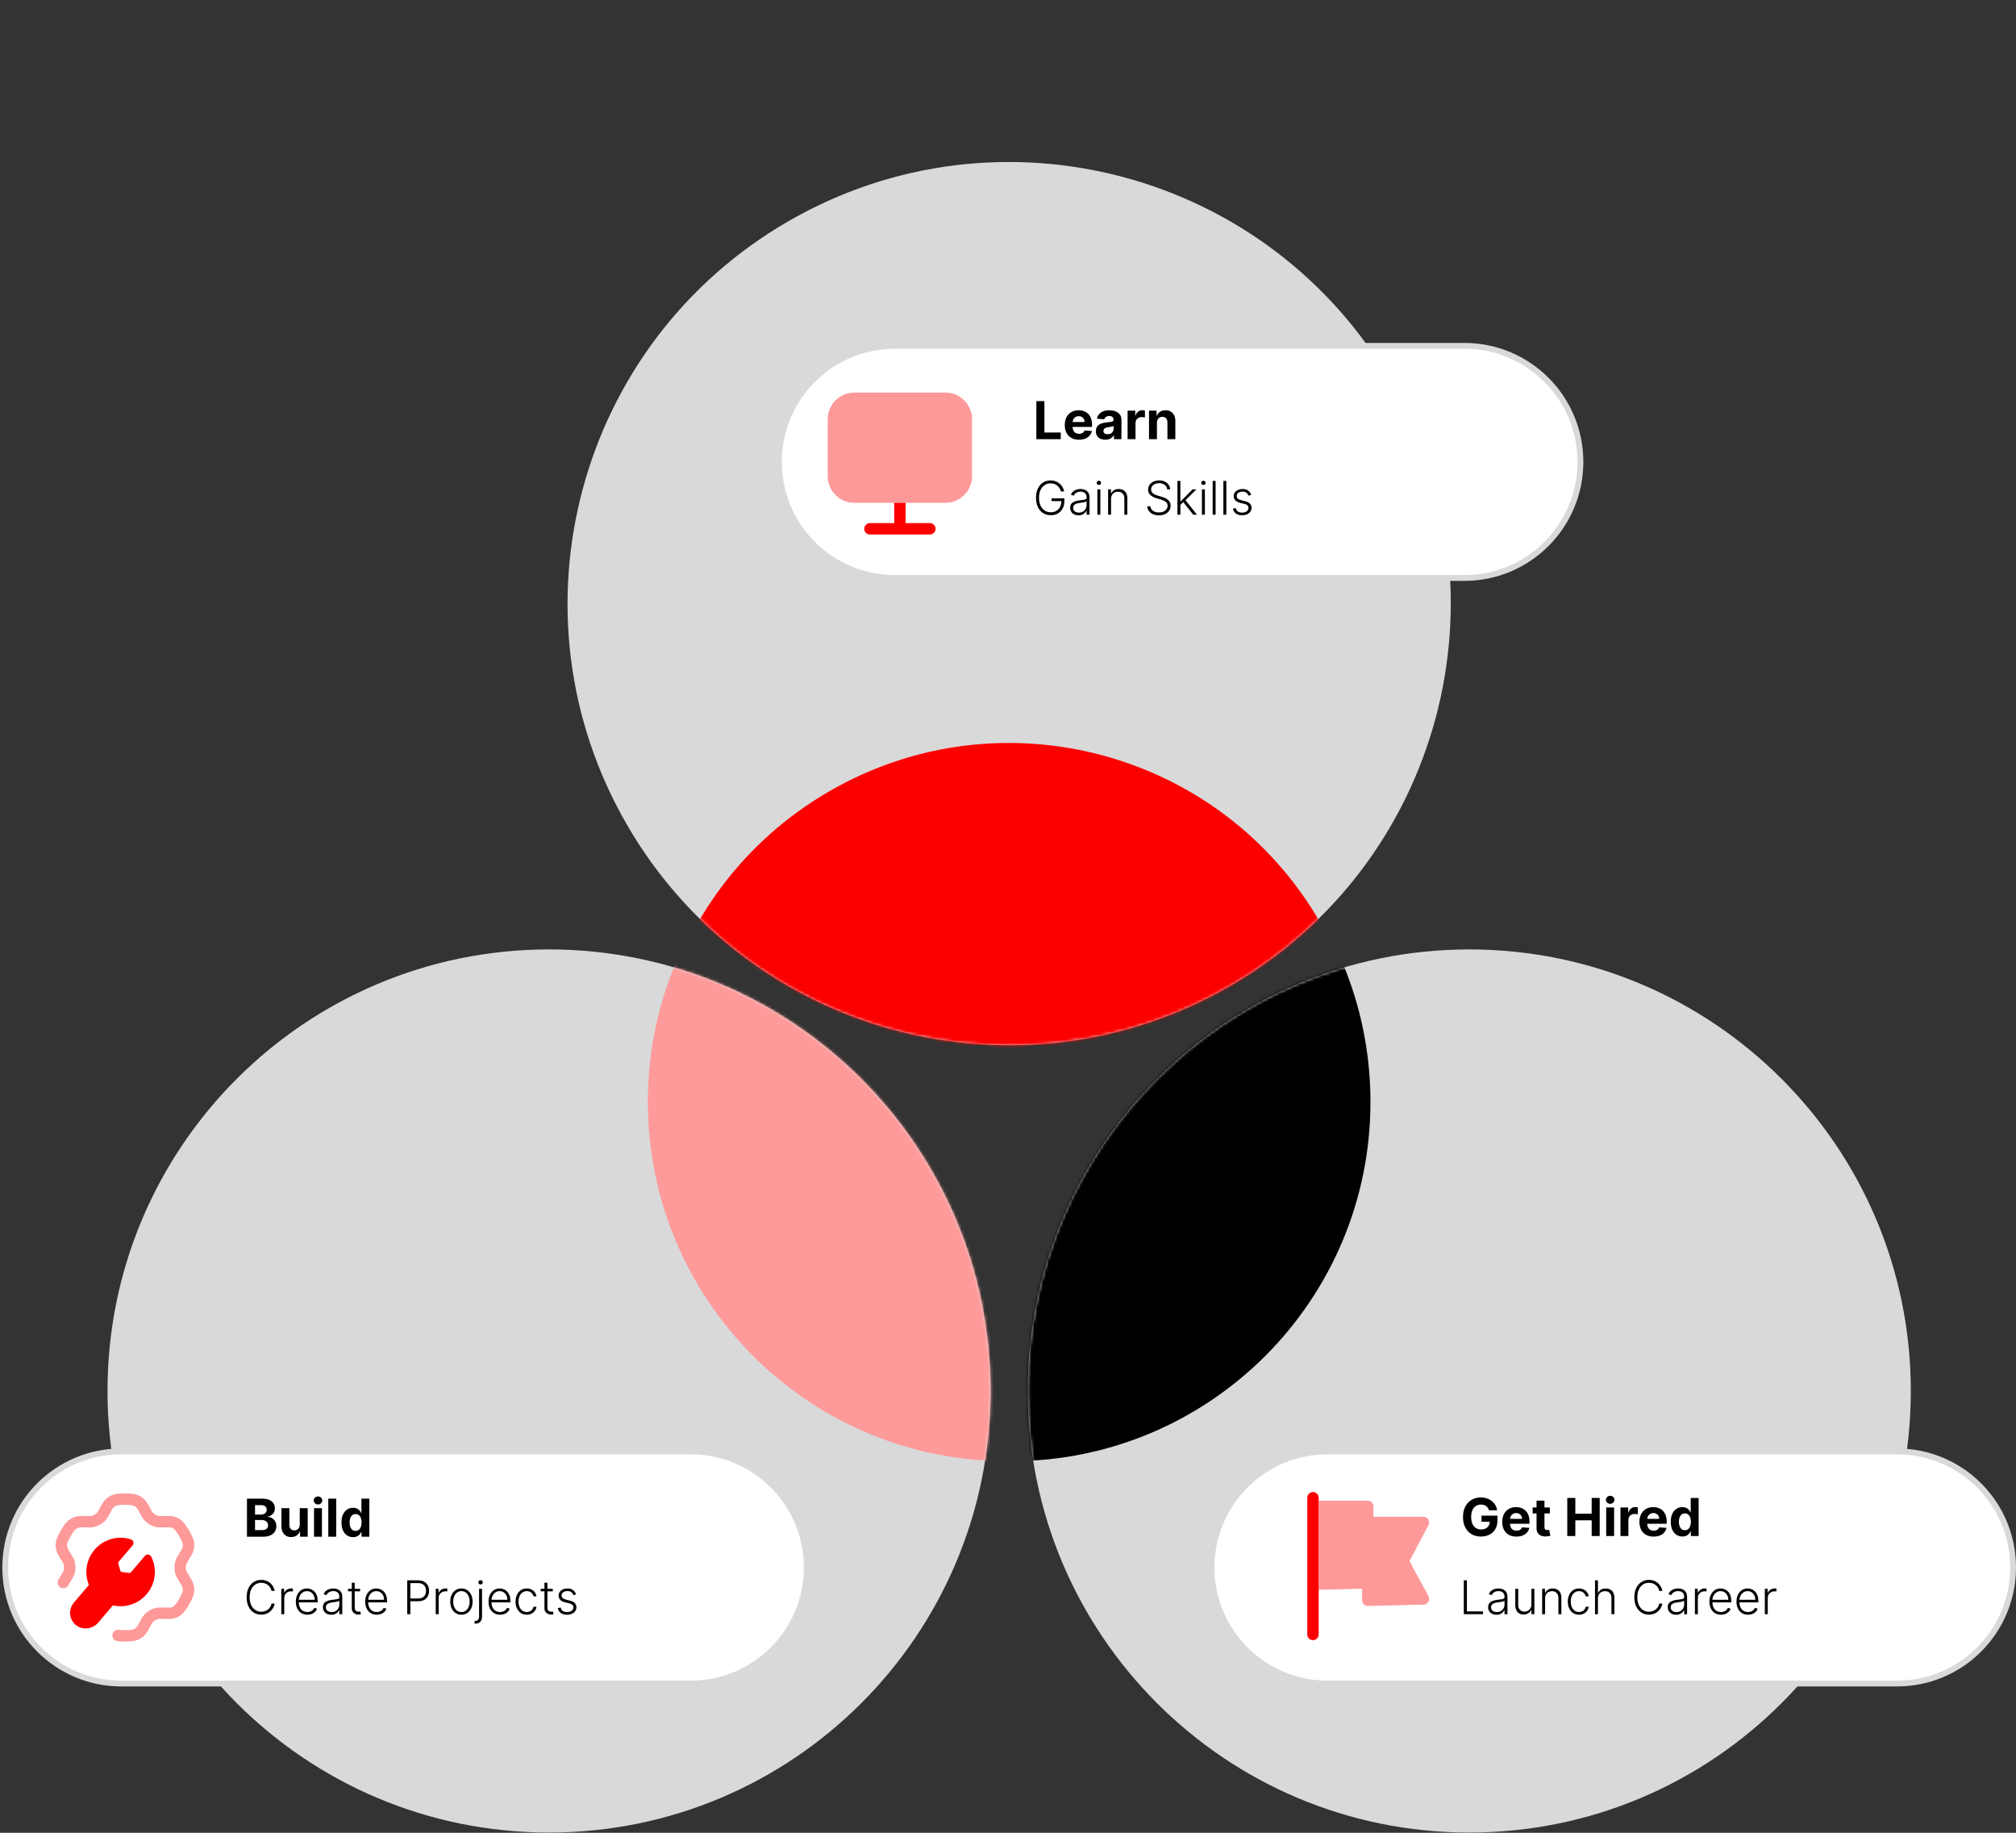
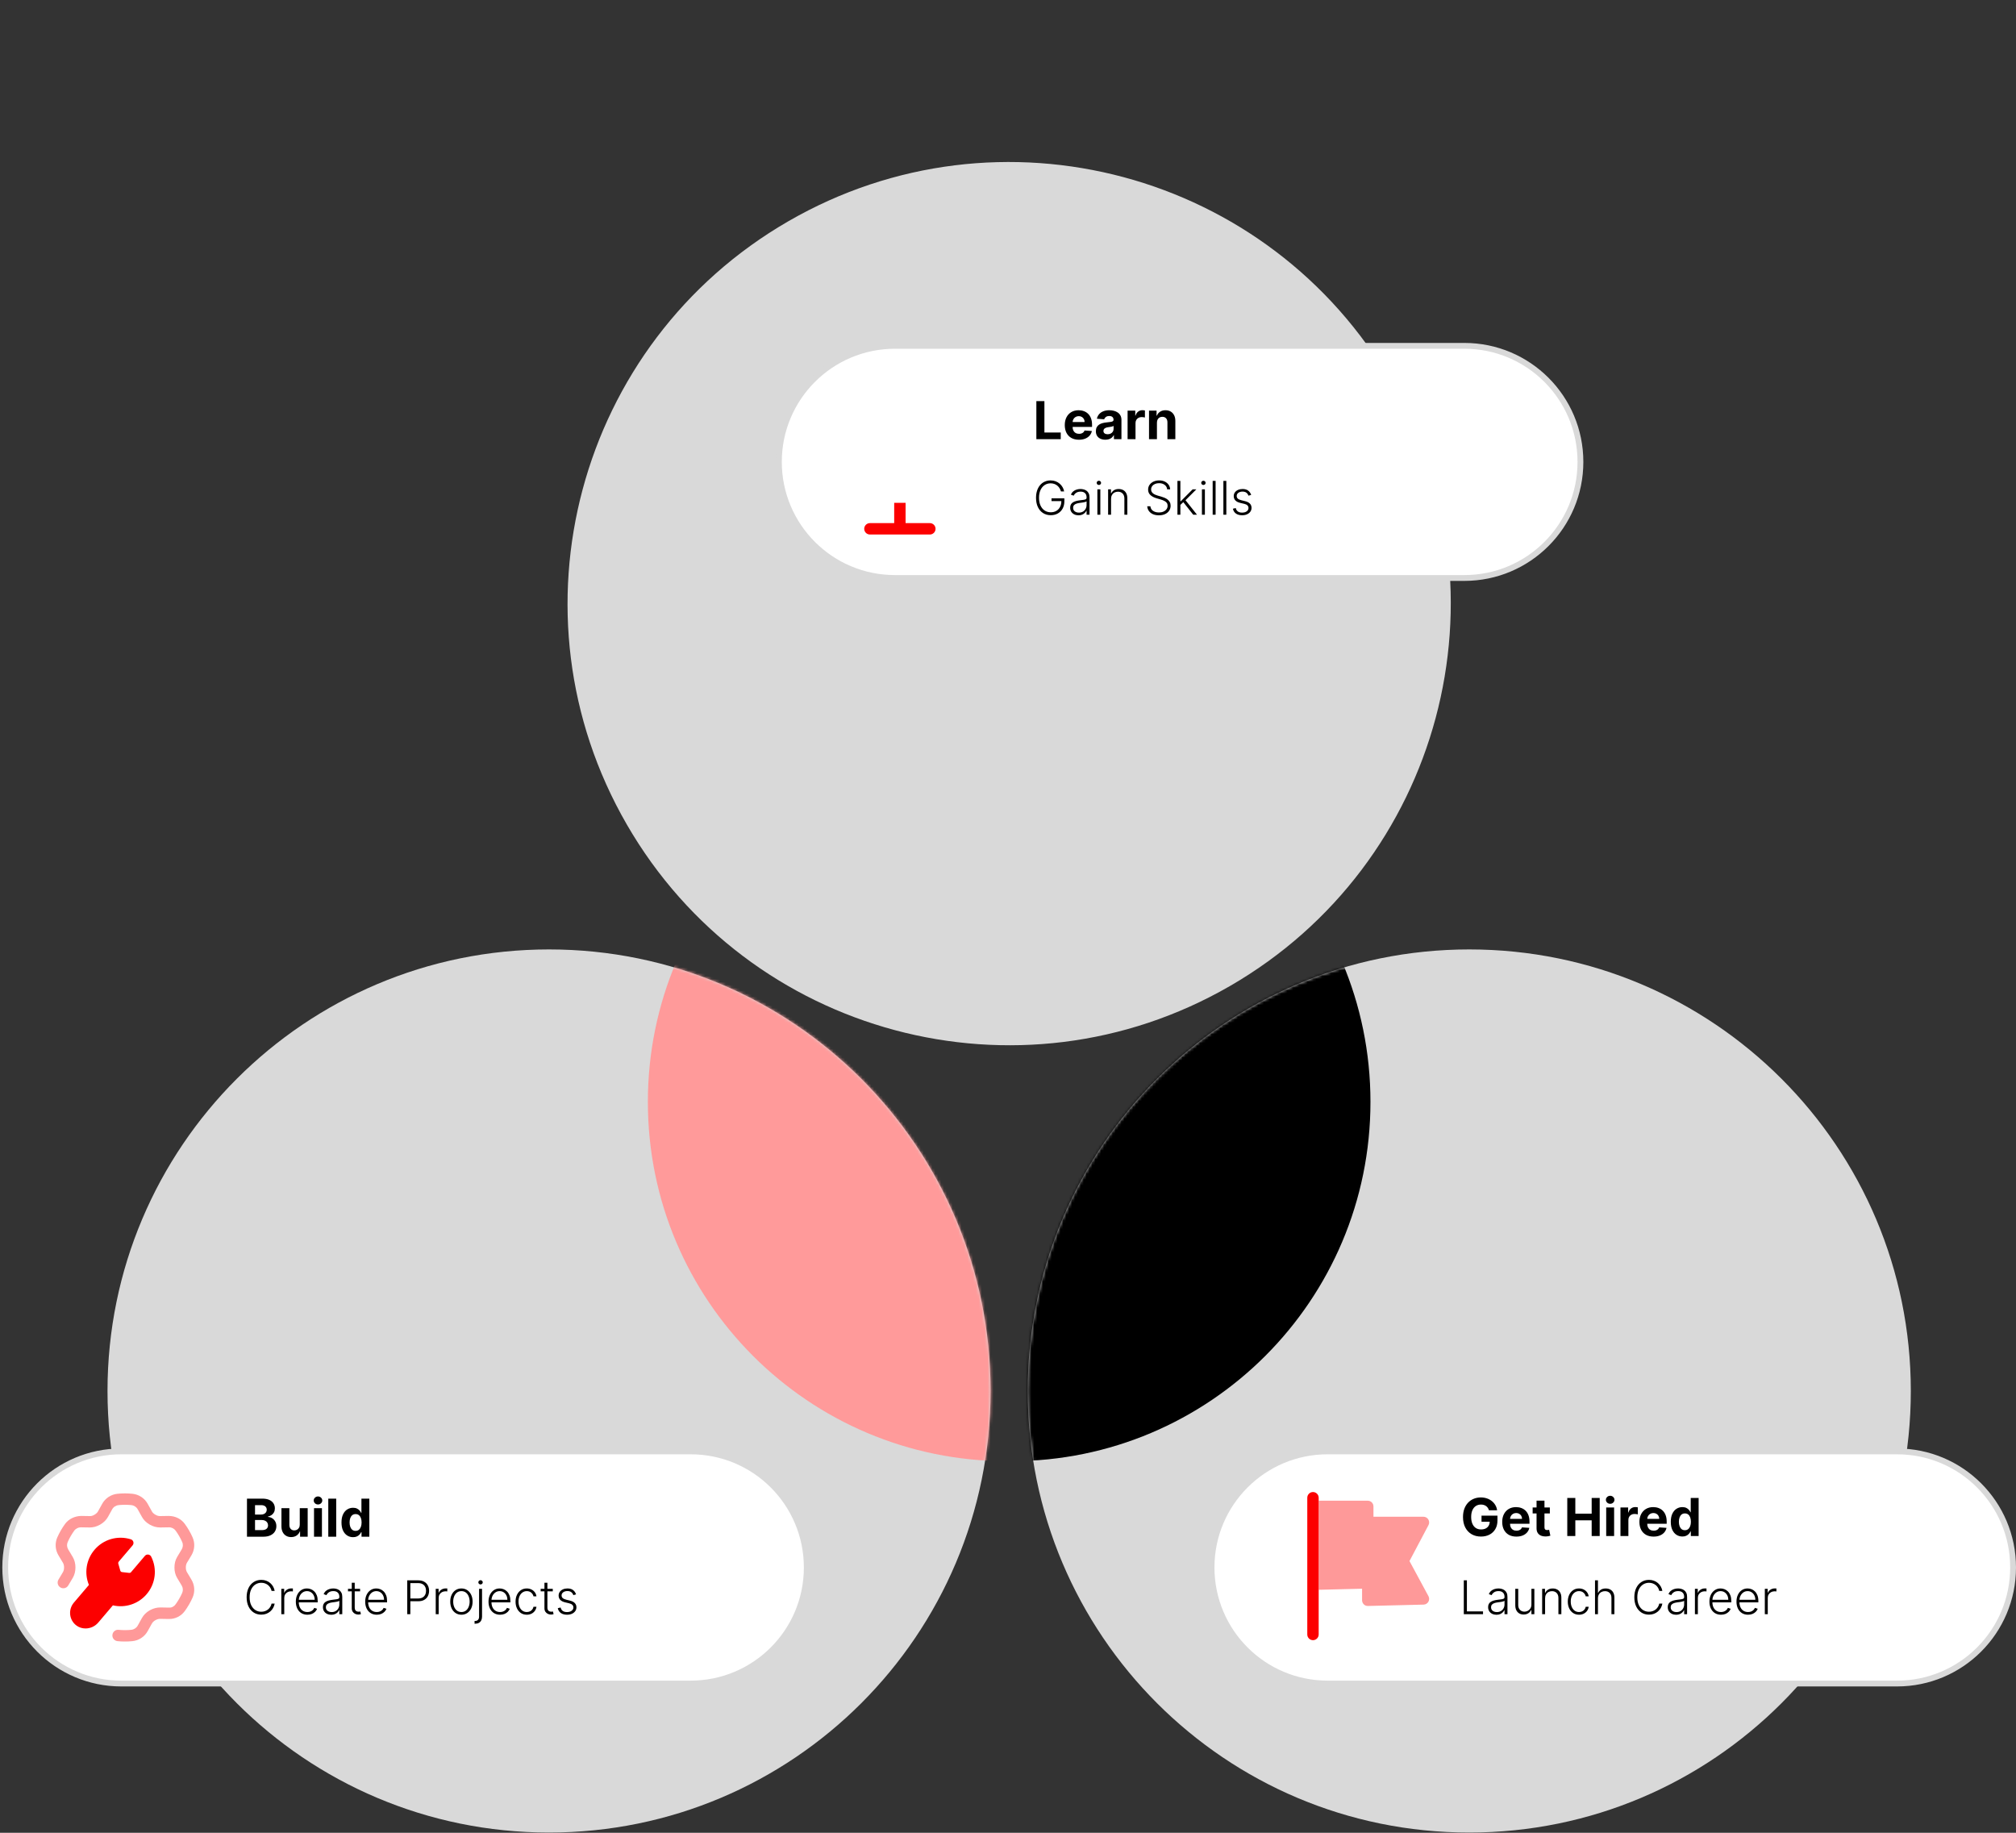
<svg xmlns="http://www.w3.org/2000/svg" width="693" height="630" viewBox="0 0 693 630" fill="none">
  <rect x="0" y="0" width="693" height="630" fill="#333333" stroke="none" />
  <path d="M188.737 629.919C272.564 629.919 340.519 561.964 340.519 478.137C340.519 394.311 272.564 326.355 188.737 326.355C104.91 326.355 36.955 394.311 36.955 478.137C36.955 561.964 104.91 629.919 188.737 629.919Z" fill="#D9D9D9" />
  <mask id="mask0_1326_2533" style="mask-type:alpha" maskUnits="userSpaceOnUse" x="36" y="326" width="305" height="304">
    <path d="M188.737 629.919C272.564 629.919 340.519 561.964 340.519 478.137C340.519 394.311 272.564 326.355 188.737 326.355C104.91 326.355 36.955 394.311 36.955 478.137C36.955 561.964 104.91 629.919 188.737 629.919Z" fill="#D9D9D9" />
  </mask>
  <g mask="url(#mask0_1326_2533)">
    <path d="M346.203 502.271C414.41 502.271 469.702 446.979 469.702 378.772C469.702 310.566 414.41 255.273 346.203 255.273C277.996 255.273 222.704 310.566 222.704 378.772C222.704 446.979 277.996 502.271 346.203 502.271Z" fill="#FF9A9A" />
  </g>
  <path d="M505.062 629.919C421.235 629.919 353.28 561.964 353.28 478.137C353.28 394.311 421.235 326.355 505.062 326.355C588.889 326.355 656.844 394.311 656.844 478.137C656.844 561.964 588.889 629.919 505.062 629.919Z" fill="#D9D9D9" />
  <mask id="mask1_1326_2533" style="mask-type:alpha" maskUnits="userSpaceOnUse" x="353" y="326" width="304" height="304">
    <path d="M505.062 629.919C421.235 629.919 353.28 561.964 353.28 478.137C353.28 394.311 421.235 326.355 505.062 326.355C588.889 326.355 656.844 394.311 656.844 478.137C656.844 561.964 588.889 629.919 505.062 629.919Z" fill="#D9D9D9" />
  </mask>
  <g mask="url(#mask1_1326_2533)">
    <path d="M347.597 502.271C279.39 502.271 224.098 446.979 224.098 378.772C224.098 310.566 279.39 255.273 347.597 255.273C415.803 255.273 471.096 310.566 471.096 378.772C471.096 446.979 415.803 502.271 347.597 502.271Z" fill="black" />
  </g>
  <path d="M478.346 131.603C520.259 204.199 495.386 297.027 422.79 338.941C350.194 380.854 257.365 355.981 215.452 283.385C173.539 210.788 198.412 117.96 271.008 76.046C343.604 34.133 436.433 59.006 478.346 131.603Z" fill="#D9D9D9" />
  <mask id="mask2_1326_2533" style="mask-type:alpha" maskUnits="userSpaceOnUse" x="195" y="55" width="304" height="305">
-     <path d="M478.349 131.599C520.262 204.195 495.389 297.023 422.793 338.937C350.197 380.85 257.368 355.977 215.455 283.381C173.542 210.784 198.415 117.956 271.011 76.043C343.607 34.129 436.436 59.002 478.349 131.599Z" fill="#D9D9D9" />
-   </mask>
+     </mask>
  <g mask="url(#mask2_1326_2533)">
    <path d="M453.855 317.153C487.958 376.222 467.72 451.753 408.651 485.856C349.583 519.959 274.052 499.721 239.949 440.652C205.845 381.584 226.084 306.053 285.152 271.95C344.221 237.846 419.752 258.085 453.855 317.153Z" fill="#FC0000" />
  </g>
  <path d="M503.377 118.879H307.643C285.607 118.879 267.744 136.742 267.744 158.777V158.777C267.744 180.813 285.607 198.676 307.643 198.676H503.377C525.412 198.676 543.275 180.813 543.275 158.777C543.275 136.742 525.412 118.879 503.377 118.879Z" fill="white" />
  <path d="M307.643 118.879H503.377C525.412 118.879 543.275 136.742 543.275 158.777V158.777C543.275 180.813 525.412 198.676 503.377 198.676H307.643C285.607 198.676 267.744 180.813 267.744 158.777V158.777C267.744 136.742 285.607 118.879 307.643 118.879Z" stroke="#D9D9D9" stroke-width="2" />
  <path d="M307.378 179.816V172.844H311.295V179.816H319.637C320.719 179.816 321.596 180.693 321.596 181.774C321.596 182.855 320.719 183.733 319.637 183.733H299.035C297.951 183.733 297.076 182.855 297.076 181.774C297.076 180.693 297.951 179.816 299.035 179.816H307.378Z" fill="#FC0000" />
-   <path opacity="0.4" d="M293.685 134.941H324.986C330.036 134.941 334.141 139.049 334.141 144.096V163.683C334.141 168.734 330.036 172.844 324.986 172.844H311.293H307.376H293.685C288.635 172.844 284.527 168.734 284.527 163.683V144.096C284.527 139.049 288.635 134.941 293.685 134.941Z" fill="#FC0000" />
  <path d="M356.249 150.962V137.871H359.017V148.68H364.629V150.962H356.249ZM370.885 151.154C369.875 151.154 369.006 150.949 368.277 150.54C367.553 150.127 366.995 149.543 366.603 148.789C366.211 148.03 366.015 147.133 366.015 146.098C366.015 145.088 366.211 144.201 366.603 143.438C366.995 142.676 367.547 142.081 368.258 141.655C368.974 141.229 369.814 141.016 370.777 141.016C371.424 141.016 372.027 141.12 372.586 141.329C373.148 141.534 373.638 141.843 374.056 142.256C374.478 142.669 374.806 143.189 375.04 143.816C375.275 144.438 375.392 145.166 375.392 146.002V146.75H367.101V145.062H372.828C372.828 144.67 372.743 144.323 372.573 144.02C372.402 143.718 372.166 143.481 371.863 143.311C371.565 143.136 371.218 143.049 370.821 143.049C370.408 143.049 370.042 143.144 369.722 143.336C369.407 143.524 369.159 143.777 368.98 144.097C368.801 144.412 368.71 144.764 368.706 145.152V146.756C368.706 147.242 368.795 147.661 368.974 148.015C369.157 148.369 369.415 148.642 369.748 148.833C370.08 149.025 370.474 149.121 370.93 149.121C371.233 149.121 371.51 149.078 371.761 148.993C372.012 148.908 372.228 148.78 372.407 148.61C372.586 148.439 372.722 148.23 372.816 147.983L375.334 148.149C375.206 148.755 374.944 149.283 374.548 149.735C374.156 150.182 373.649 150.531 373.027 150.783C372.409 151.03 371.695 151.154 370.885 151.154ZM379.968 151.147C379.342 151.147 378.784 151.039 378.294 150.821C377.804 150.6 377.416 150.274 377.13 149.843C376.849 149.409 376.708 148.867 376.708 148.22C376.708 147.674 376.809 147.216 377.009 146.845C377.209 146.475 377.482 146.176 377.827 145.951C378.172 145.725 378.564 145.554 379.003 145.439C379.446 145.324 379.911 145.243 380.397 145.196C380.968 145.137 381.428 145.081 381.777 145.03C382.127 144.975 382.38 144.894 382.538 144.787C382.696 144.681 382.775 144.523 382.775 144.314V144.276C382.775 143.871 382.647 143.558 382.391 143.336C382.14 143.115 381.782 143.004 381.317 143.004C380.827 143.004 380.437 143.112 380.147 143.33C379.858 143.543 379.666 143.811 379.572 144.135L377.054 143.931C377.181 143.334 377.433 142.818 377.808 142.384C378.183 141.945 378.667 141.608 379.259 141.374C379.855 141.135 380.546 141.016 381.33 141.016C381.875 141.016 382.397 141.08 382.896 141.208C383.399 141.335 383.844 141.534 384.232 141.802C384.624 142.071 384.933 142.416 385.159 142.838C385.385 143.255 385.498 143.756 385.498 144.34V150.962H382.915V149.6H382.838C382.681 149.907 382.47 150.178 382.206 150.412C381.941 150.642 381.624 150.823 381.253 150.955C380.882 151.083 380.454 151.147 379.968 151.147ZM380.748 149.268C381.149 149.268 381.502 149.189 381.809 149.031C382.116 148.87 382.357 148.652 382.532 148.38C382.706 148.107 382.794 147.798 382.794 147.453V146.411C382.708 146.466 382.591 146.517 382.442 146.564C382.297 146.607 382.133 146.647 381.95 146.686C381.767 146.72 381.583 146.752 381.4 146.781C381.217 146.807 381.051 146.83 380.902 146.852C380.582 146.899 380.303 146.973 380.064 147.076C379.826 147.178 379.64 147.316 379.508 147.491C379.376 147.661 379.31 147.875 379.31 148.13C379.31 148.501 379.444 148.784 379.713 148.98C379.985 149.172 380.331 149.268 380.748 149.268ZM387.61 150.962V141.144H390.25V142.857H390.352C390.531 142.247 390.832 141.787 391.254 141.476C391.675 141.161 392.161 141.003 392.711 141.003C392.847 141.003 392.994 141.012 393.152 141.029C393.31 141.046 393.448 141.069 393.567 141.099V143.515C393.44 143.477 393.263 143.443 393.037 143.413C392.811 143.383 392.604 143.368 392.417 143.368C392.016 143.368 391.658 143.455 391.343 143.63C391.032 143.801 390.785 144.039 390.602 144.346C390.423 144.653 390.333 145.007 390.333 145.407V150.962H387.61ZM397.698 145.286V150.962H394.975V141.144H397.57V142.876H397.686C397.903 142.305 398.267 141.853 398.779 141.521C399.29 141.184 399.91 141.016 400.639 141.016C401.32 141.016 401.915 141.165 402.422 141.463C402.929 141.762 403.323 142.188 403.605 142.742C403.886 143.291 404.026 143.948 404.026 144.71V150.962H401.303V145.196C401.308 144.595 401.154 144.127 400.843 143.79C400.532 143.449 400.104 143.279 399.558 143.279C399.192 143.279 398.868 143.357 398.587 143.515C398.31 143.673 398.093 143.903 397.935 144.205C397.781 144.504 397.703 144.864 397.698 145.286Z" fill="black" />
  <path d="M364.708 168.934C364.602 168.547 364.447 168.186 364.242 167.848C364.037 167.508 363.784 167.21 363.481 166.956C363.181 166.699 362.835 166.498 362.441 166.354C362.051 166.21 361.615 166.138 361.134 166.138C360.376 166.138 359.698 166.335 359.1 166.729C358.501 167.123 358.028 167.691 357.68 168.434C357.335 169.176 357.162 170.07 357.162 171.115C357.162 172.157 357.337 173.049 357.685 173.792C358.034 174.534 358.511 175.104 359.117 175.502C359.727 175.896 360.424 176.093 361.208 176.093C361.924 176.093 362.556 175.934 363.106 175.615C363.655 175.297 364.083 174.843 364.39 174.252C364.7 173.661 364.852 172.958 364.844 172.144L365.185 172.252H361.458V171.297H365.878V172.252C365.878 173.244 365.678 174.102 365.276 174.826C364.875 175.549 364.323 176.108 363.623 176.502C362.922 176.896 362.117 177.093 361.208 177.093C360.193 177.093 359.305 176.848 358.543 176.36C357.782 175.867 357.189 175.174 356.765 174.28C356.344 173.383 356.134 172.328 356.134 171.115C356.134 170.203 356.255 169.379 356.498 168.644C356.74 167.909 357.083 167.28 357.526 166.758C357.973 166.235 358.501 165.835 359.111 165.559C359.721 165.278 360.395 165.138 361.134 165.138C361.77 165.138 362.352 165.239 362.878 165.439C363.409 165.64 363.875 165.917 364.276 166.269C364.681 166.617 365.013 167.021 365.27 167.479C365.532 167.934 365.708 168.418 365.799 168.934H364.708ZM370.743 177.133C370.217 177.133 369.736 177.03 369.3 176.826C368.865 176.617 368.518 176.318 368.26 175.928C368.003 175.534 367.874 175.057 367.874 174.496C367.874 174.064 367.956 173.701 368.118 173.405C368.281 173.11 368.512 172.867 368.812 172.678C369.111 172.489 369.465 172.339 369.874 172.229C370.283 172.119 370.734 172.034 371.226 171.973C371.715 171.913 372.128 171.86 372.465 171.814C372.806 171.769 373.065 171.697 373.243 171.598C373.421 171.5 373.51 171.341 373.51 171.121V170.917C373.51 170.322 373.332 169.854 372.976 169.513C372.624 169.168 372.117 168.996 371.454 168.996C370.825 168.996 370.312 169.134 369.914 169.411C369.52 169.687 369.243 170.013 369.084 170.388L368.124 170.042C368.321 169.564 368.594 169.184 368.942 168.9C369.291 168.612 369.681 168.405 370.113 168.28C370.545 168.151 370.982 168.087 371.425 168.087C371.759 168.087 372.105 168.131 372.465 168.218C372.829 168.305 373.166 168.456 373.476 168.672C373.787 168.884 374.039 169.182 374.232 169.564C374.425 169.943 374.522 170.424 374.522 171.008V176.934H373.51V175.553H373.448C373.327 175.811 373.147 176.061 372.908 176.303C372.67 176.545 372.37 176.744 372.01 176.9C371.651 177.055 371.228 177.133 370.743 177.133ZM370.88 176.206C371.418 176.206 371.884 176.087 372.278 175.848C372.671 175.61 372.974 175.293 373.187 174.9C373.403 174.502 373.51 174.064 373.51 173.587V172.326C373.435 172.398 373.308 172.462 373.13 172.519C372.956 172.576 372.753 172.627 372.522 172.672C372.295 172.714 372.067 172.75 371.84 172.78C371.613 172.811 371.408 172.837 371.226 172.86C370.734 172.92 370.314 173.015 369.965 173.144C369.617 173.273 369.349 173.451 369.164 173.678C368.978 173.901 368.885 174.189 368.885 174.542C368.885 175.072 369.075 175.483 369.454 175.775C369.832 176.062 370.308 176.206 370.88 176.206ZM377.224 176.934V168.206H378.241V176.934H377.224ZM377.741 166.706C377.532 166.706 377.354 166.636 377.206 166.496C377.059 166.352 376.985 166.18 376.985 165.979C376.985 165.778 377.059 165.608 377.206 165.468C377.354 165.324 377.532 165.252 377.741 165.252C377.949 165.252 378.127 165.324 378.275 165.468C378.422 165.608 378.496 165.778 378.496 165.979C378.496 166.18 378.422 166.352 378.275 166.496C378.127 166.636 377.949 166.706 377.741 166.706ZM381.927 171.479V176.934H380.915V168.206H381.898V169.576H381.989C382.194 169.129 382.512 168.771 382.944 168.502C383.379 168.229 383.917 168.093 384.557 168.093C385.144 168.093 385.66 168.216 386.103 168.462C386.55 168.704 386.896 169.062 387.143 169.536C387.393 170.009 387.518 170.591 387.518 171.28V176.934H386.506V171.343C386.506 170.627 386.305 170.061 385.904 169.644C385.506 169.227 384.972 169.019 384.302 169.019C383.843 169.019 383.436 169.117 383.08 169.314C382.724 169.511 382.442 169.795 382.233 170.167C382.029 170.534 381.927 170.972 381.927 171.479ZM401.209 168.206C401.145 167.559 400.859 167.043 400.351 166.661C399.844 166.278 399.206 166.087 398.437 166.087C397.895 166.087 397.418 166.18 397.005 166.365C396.596 166.551 396.274 166.809 396.039 167.138C395.808 167.464 395.692 167.835 395.692 168.252C395.692 168.559 395.759 168.828 395.891 169.059C396.024 169.29 396.202 169.489 396.425 169.655C396.653 169.818 396.903 169.958 397.175 170.076C397.452 170.193 397.73 170.292 398.01 170.371L399.238 170.723C399.609 170.826 399.98 170.956 400.351 171.115C400.723 171.275 401.062 171.475 401.368 171.718C401.679 171.956 401.927 172.25 402.113 172.598C402.302 172.943 402.397 173.358 402.397 173.843C402.397 174.464 402.236 175.023 401.914 175.519C401.592 176.015 401.13 176.409 400.528 176.701C399.925 176.989 399.204 177.133 398.363 177.133C397.571 177.133 396.884 177.002 396.3 176.74C395.717 176.475 395.259 176.11 394.925 175.644C394.592 175.178 394.404 174.638 394.363 174.025H395.454C395.492 174.483 395.643 174.871 395.908 175.189C396.173 175.508 396.518 175.75 396.942 175.917C397.367 176.079 397.84 176.161 398.363 176.161C398.942 176.161 399.457 176.064 399.908 175.871C400.363 175.674 400.719 175.401 400.976 175.053C401.238 174.701 401.368 174.292 401.368 173.826C401.368 173.432 401.266 173.102 401.062 172.837C400.857 172.568 400.571 172.343 400.204 172.161C399.84 171.979 399.418 171.818 398.937 171.678L397.545 171.269C396.632 170.996 395.923 170.619 395.42 170.138C394.916 169.657 394.664 169.043 394.664 168.297C394.664 167.672 394.831 167.123 395.164 166.65C395.501 166.172 395.956 165.801 396.528 165.536C397.103 165.267 397.749 165.133 398.465 165.133C399.189 165.133 399.829 165.265 400.385 165.53C400.942 165.795 401.384 166.161 401.709 166.627C402.039 167.089 402.215 167.615 402.238 168.206H401.209ZM405.664 173.638L405.653 172.314H405.88L409.971 168.206H411.249L407.209 172.252L407.118 172.269L405.664 173.638ZM404.743 176.934V165.297H405.755V176.934H404.743ZM410.181 176.934L406.635 172.451L407.363 171.752L411.476 176.934H410.181ZM413.161 176.934V168.206H414.178V176.934H413.161ZM413.678 166.706C413.47 166.706 413.292 166.636 413.144 166.496C412.996 166.352 412.922 166.18 412.922 165.979C412.922 165.778 412.996 165.608 413.144 165.468C413.292 165.324 413.47 165.252 413.678 165.252C413.886 165.252 414.064 165.324 414.212 165.468C414.36 165.608 414.434 165.778 414.434 165.979C414.434 166.18 414.36 166.352 414.212 166.496C414.064 166.636 413.886 166.706 413.678 166.706ZM417.864 165.297V176.934H416.853V165.297H417.864ZM421.552 165.297V176.934H420.54V165.297H421.552ZM430.091 170.121L429.165 170.383C429.074 170.121 428.946 169.884 428.779 169.672C428.612 169.46 428.394 169.292 428.126 169.167C427.86 169.042 427.531 168.979 427.137 168.979C426.546 168.979 426.061 169.119 425.682 169.4C425.304 169.68 425.114 170.042 425.114 170.485C425.114 170.86 425.243 171.165 425.501 171.4C425.762 171.631 426.163 171.814 426.705 171.951L428.023 172.275C428.754 172.453 429.302 172.735 429.665 173.121C430.033 173.508 430.216 173.992 430.216 174.576C430.216 175.068 430.08 175.506 429.807 175.888C429.535 176.271 429.154 176.572 428.665 176.792C428.18 177.008 427.618 177.115 426.978 177.115C426.126 177.115 425.423 176.924 424.87 176.542C424.317 176.155 423.963 175.598 423.807 174.871L424.779 174.633C424.904 175.151 425.148 175.543 425.512 175.809C425.879 176.074 426.362 176.206 426.961 176.206C427.631 176.206 428.167 176.057 428.569 175.758C428.97 175.454 429.171 175.076 429.171 174.621C429.171 174.269 429.054 173.973 428.819 173.735C428.584 173.492 428.228 173.314 427.751 173.201L426.324 172.86C425.567 172.678 425.006 172.39 424.643 171.996C424.279 171.602 424.097 171.114 424.097 170.53C424.097 170.049 424.228 169.627 424.489 169.263C424.751 168.896 425.11 168.608 425.569 168.4C426.027 168.191 426.55 168.087 427.137 168.087C427.936 168.087 428.574 168.269 429.052 168.633C429.533 168.992 429.879 169.489 430.091 170.121Z" fill="black" />
  <path d="M237.429 498.902H41.695C19.66 498.902 1.797 516.766 1.797 538.801V538.801C1.797 560.836 19.66 578.699 41.695 578.699H237.429C259.465 578.699 277.328 560.836 277.328 538.801C277.328 516.766 259.465 498.902 237.429 498.902Z" fill="white" />
  <path d="M41.695 498.902H237.429C259.465 498.902 277.328 516.766 277.328 538.801V538.801C277.328 560.836 259.465 578.699 237.429 578.699H41.695C19.66 578.699 1.797 560.836 1.797 538.801V538.801C1.797 516.766 19.66 498.902 41.695 498.902Z" stroke="#D9D9D9" stroke-width="2" />
  <path opacity="0.4" fill-rule="evenodd" clip-rule="evenodd" d="M42.937 564.259C42.083 564.259 41.235 564.217 40.392 564.131C39.316 564.024 38.533 563.063 38.643 561.985C38.75 560.912 39.705 560.105 40.788 560.235C42.219 560.379 43.678 560.379 45.121 560.233C46.061 560.136 46.891 559.595 47.337 558.791L48.788 556.18C49.368 555.128 50.289 554.216 51.445 553.545C51.479 553.527 51.518 553.506 51.555 553.488C52.703 552.843 53.899 552.561 55.086 552.545L58.072 552.597C59.027 552.673 59.847 552.19 60.366 551.469C61.251 550.25 62.011 548.934 62.627 547.552C62.987 546.74 62.921 545.782 62.452 544.999L60.914 542.437C60.291 541.403 59.962 540.144 59.967 538.805C59.967 537.434 60.283 536.217 60.912 535.165L62.457 532.598C62.924 531.814 62.989 530.856 62.624 530.041C62.013 528.665 61.251 527.349 60.364 526.132C59.836 525.409 58.97 524.976 58.064 525.004L55.084 525.054C53.833 525.049 52.638 524.741 51.466 524.062C51.44 524.049 51.414 524.03 51.385 524.015C50.242 523.343 49.368 522.469 48.786 521.414L47.337 518.808C46.888 517.996 46.058 517.458 45.116 517.364C43.673 517.22 42.216 517.223 40.783 517.366C39.841 517.463 39.011 518.001 38.565 518.808L37.119 521.414C36.521 522.487 35.626 523.375 34.451 524.054C34.433 524.064 34.412 524.075 34.394 524.085C33.23 524.748 32.037 525.067 30.816 525.054L27.832 525.004C26.984 524.981 26.058 525.412 25.533 526.135C24.653 527.347 23.894 528.665 23.278 530.049C22.915 530.861 22.98 531.82 23.453 532.606L24.985 535.162C25.606 536.201 25.935 537.455 25.935 538.786C25.935 540.152 25.606 541.403 24.985 542.437L23.453 544.999C22.897 545.928 21.694 546.228 20.767 545.672C19.838 545.116 19.538 543.915 20.094 542.988L21.626 540.424C21.952 539.883 22.02 539.251 22.02 538.818C22.02 538.152 21.887 537.611 21.626 537.175L20.094 534.619C18.966 532.739 18.82 530.436 19.702 528.456C20.428 526.822 21.326 525.265 22.364 523.834C23.641 522.077 25.807 521.121 27.898 521.087L30.884 521.137C31.416 521.163 31.922 520.991 32.47 520.675C32.494 520.659 32.517 520.646 32.541 520.633C33.11 520.281 33.473 519.92 33.697 519.513L35.141 516.907C36.208 514.98 38.171 513.695 40.386 513.47C42.08 513.298 43.806 513.295 45.505 513.468C47.726 513.69 49.691 514.974 50.759 516.907L52.207 519.513C52.453 519.957 52.852 520.338 53.398 520.654C53.421 520.667 53.442 520.68 53.465 520.693C54.006 520.999 54.489 521.134 55.013 521.137L57.999 521.087C60.238 521.108 62.253 522.074 63.527 523.827C64.576 525.263 65.477 526.819 66.2 528.446C67.082 530.423 66.938 532.728 65.813 534.611L64.268 537.18C64.012 537.609 63.882 538.149 63.882 538.781C63.879 539.249 63.947 539.881 64.271 540.416L65.808 542.983C66.933 544.858 67.082 547.163 66.205 549.143C65.477 550.78 64.579 552.334 63.535 553.767C62.269 555.519 60.225 556.561 58.007 556.514L55.016 556.462C54.525 556.462 53.982 556.608 53.434 556.924C53.39 556.95 53.345 556.974 53.298 556.997C52.855 557.258 52.45 557.65 52.21 558.081L50.759 560.692C49.697 562.614 47.736 563.899 45.52 564.129C44.662 564.215 43.798 564.259 42.937 564.259Z" fill="#FC0000" />
  <path d="M26.203 558.703C27.132 559.421 28.26 559.766 29.395 559.766C31.008 559.766 32.642 559.071 33.772 557.745L38.807 551.822C43.074 552.807 47.55 551.344 50.416 547.978C53.493 544.359 54.102 539.293 51.967 535.071C51.771 534.682 51.39 534.416 50.956 534.363C50.513 534.309 50.09 534.481 49.808 534.815L45.032 540.432C44.883 540.61 44.658 540.696 44.424 540.672L41.936 540.385C41.654 540.354 41.425 540.16 41.349 539.891L40.66 537.46C40.597 537.241 40.65 537.003 40.798 536.828L45.577 531.212C45.859 530.878 45.958 530.426 45.838 530.003C45.716 529.582 45.392 529.251 44.974 529.12C40.454 527.705 35.557 529.115 32.493 532.718C29.622 536.087 28.904 540.748 30.564 544.808L25.381 550.903C24.426 552.023 23.969 553.509 24.12 554.974C24.277 556.462 25.015 557.786 26.203 558.703Z" fill="#FC0000" />
  <path d="M84.897 528.229V515.139H90.139C91.102 515.139 91.905 515.281 92.549 515.567C93.192 515.852 93.676 516.249 94 516.756C94.324 517.259 94.486 517.838 94.486 518.494C94.486 519.006 94.383 519.455 94.179 519.843C93.974 520.227 93.693 520.542 93.335 520.789C92.981 521.032 92.576 521.205 92.121 521.307V521.435C92.619 521.456 93.086 521.597 93.52 521.857C93.959 522.117 94.315 522.481 94.588 522.95C94.861 523.414 94.997 523.968 94.997 524.612C94.997 525.306 94.824 525.926 94.479 526.472C94.138 527.013 93.633 527.441 92.964 527.756C92.295 528.072 91.471 528.229 90.491 528.229H84.897ZM87.665 525.967H89.922C90.693 525.967 91.255 525.82 91.609 525.526C91.963 525.227 92.14 524.831 92.14 524.337C92.14 523.974 92.052 523.655 91.878 523.378C91.703 523.101 91.454 522.884 91.13 522.726C90.81 522.568 90.429 522.489 89.986 522.489H87.665V525.967ZM87.665 520.617H89.717C90.096 520.617 90.433 520.55 90.727 520.418C91.025 520.282 91.26 520.09 91.43 519.843C91.605 519.596 91.692 519.3 91.692 518.955C91.692 518.482 91.524 518.1 91.187 517.81C90.855 517.521 90.382 517.376 89.768 517.376H87.665V520.617ZM103.043 524.049V518.411H105.766V528.229H103.152V526.446H103.049C102.828 527.021 102.459 527.484 101.944 527.833C101.432 528.183 100.808 528.357 100.071 528.357C99.414 528.357 98.837 528.208 98.338 527.91C97.84 527.612 97.45 527.188 97.169 526.638C96.892 526.088 96.751 525.43 96.747 524.663V518.411H99.47V524.177C99.474 524.756 99.63 525.215 99.936 525.551C100.243 525.888 100.654 526.056 101.17 526.056C101.498 526.056 101.805 525.982 102.091 525.832C102.376 525.679 102.606 525.453 102.781 525.155C102.96 524.857 103.047 524.488 103.043 524.049ZM107.944 528.229V518.411H110.667V528.229H107.944ZM109.312 517.146C108.907 517.146 108.56 517.011 108.27 516.743C107.985 516.47 107.842 516.144 107.842 515.765C107.842 515.39 107.985 515.068 108.27 514.8C108.56 514.527 108.907 514.391 109.312 514.391C109.717 514.391 110.062 514.527 110.347 514.8C110.637 515.068 110.782 515.39 110.782 515.765C110.782 516.144 110.637 516.47 110.347 516.743C110.062 517.011 109.717 517.146 109.312 517.146ZM115.571 515.139V528.229H112.848V515.139H115.571ZM121.371 528.389C120.625 528.389 119.949 528.198 119.344 527.814C118.743 527.426 118.266 526.857 117.912 526.107C117.563 525.353 117.388 524.428 117.388 523.333C117.388 522.208 117.569 521.273 117.932 520.527C118.294 519.777 118.775 519.217 119.376 518.846C119.981 518.471 120.644 518.283 121.364 518.283C121.914 518.283 122.372 518.377 122.738 518.565C123.109 518.748 123.407 518.978 123.633 519.255C123.863 519.528 124.038 519.796 124.157 520.06H124.241V515.139H126.957V528.229H124.273V526.657H124.157C124.03 526.93 123.849 527.2 123.614 527.469C123.384 527.733 123.084 527.952 122.713 528.127C122.346 528.302 121.899 528.389 121.371 528.389ZM122.233 526.222C122.672 526.222 123.043 526.103 123.346 525.864C123.653 525.622 123.887 525.283 124.049 524.848C124.215 524.413 124.298 523.904 124.298 523.32C124.298 522.737 124.217 522.229 124.055 521.799C123.893 521.369 123.659 521.036 123.352 520.802C123.045 520.568 122.672 520.45 122.233 520.45C121.786 520.45 121.409 520.572 121.102 520.815C120.795 521.058 120.563 521.394 120.405 521.825C120.248 522.255 120.169 522.754 120.169 523.32C120.169 523.891 120.248 524.396 120.405 524.835C120.567 525.27 120.8 525.611 121.102 525.858C121.409 526.101 121.786 526.222 122.233 526.222Z" fill="black" />
  <path d="M94.419 546.861H93.351C93.271 546.464 93.127 546.096 92.919 545.759C92.715 545.418 92.457 545.121 92.146 544.867C91.836 544.613 91.484 544.416 91.09 544.276C90.696 544.136 90.269 544.066 89.811 544.066C89.076 544.066 88.406 544.257 87.8 544.64C87.198 545.022 86.715 545.585 86.351 546.327C85.991 547.066 85.811 547.971 85.811 549.043C85.811 550.123 85.991 551.032 86.351 551.77C86.715 552.509 87.198 553.07 87.8 553.452C88.406 553.831 89.076 554.02 89.811 554.02C90.269 554.02 90.696 553.95 91.09 553.81C91.484 553.67 91.836 553.475 92.146 553.225C92.457 552.971 92.715 552.674 92.919 552.333C93.127 551.992 93.271 551.623 93.351 551.225H94.419C94.324 551.759 94.146 552.257 93.885 552.719C93.627 553.178 93.298 553.579 92.896 553.924C92.499 554.268 92.04 554.537 91.521 554.731C91.002 554.924 90.432 555.02 89.811 555.02C88.834 555.02 87.966 554.776 87.209 554.287C86.451 553.795 85.857 553.102 85.425 552.208C84.997 551.314 84.783 550.259 84.783 549.043C84.783 547.827 84.997 546.772 85.425 545.878C85.857 544.984 86.451 544.293 87.209 543.804C87.966 543.312 88.834 543.066 89.811 543.066C90.432 543.066 91.002 543.162 91.521 543.356C92.04 543.545 92.499 543.814 92.896 544.162C93.298 544.507 93.627 544.909 93.885 545.367C94.146 545.825 94.324 546.323 94.419 546.861ZM96.705 554.861V546.134H97.688V547.475H97.761C97.936 547.036 98.239 546.681 98.671 546.412C99.106 546.14 99.599 546.003 100.148 546.003C100.231 546.003 100.324 546.005 100.426 546.009C100.528 546.013 100.613 546.017 100.682 546.02V547.049C100.636 547.041 100.557 547.03 100.443 547.015C100.329 547 100.206 546.992 100.074 546.992C99.619 546.992 99.214 547.089 98.858 547.282C98.506 547.471 98.227 547.734 98.023 548.072C97.818 548.409 97.716 548.793 97.716 549.225V554.861H96.705ZM105.67 555.043C104.856 555.043 104.151 554.854 103.557 554.475C102.962 554.092 102.502 553.564 102.176 552.89C101.854 552.212 101.693 551.431 101.693 550.549C101.693 549.67 101.854 548.89 102.176 548.208C102.502 547.522 102.951 546.986 103.523 546.6C104.098 546.21 104.763 546.015 105.517 546.015C105.99 546.015 106.447 546.102 106.886 546.276C107.326 546.447 107.72 546.71 108.068 547.066C108.42 547.418 108.699 547.863 108.903 548.401C109.108 548.935 109.21 549.568 109.21 550.299V550.799H102.392V549.907H108.176C108.176 549.346 108.062 548.842 107.835 548.395C107.612 547.945 107.299 547.589 106.898 547.327C106.5 547.066 106.04 546.935 105.517 546.935C104.964 546.935 104.477 547.083 104.057 547.378C103.636 547.674 103.307 548.064 103.068 548.549C102.833 549.034 102.714 549.564 102.71 550.14V550.674C102.71 551.367 102.829 551.973 103.068 552.492C103.31 553.007 103.653 553.407 104.096 553.691C104.54 553.975 105.064 554.117 105.67 554.117C106.083 554.117 106.445 554.053 106.756 553.924C107.07 553.795 107.333 553.623 107.545 553.407C107.761 553.187 107.924 552.947 108.034 552.685L108.994 552.998C108.862 553.365 108.644 553.704 108.341 554.015C108.041 554.325 107.666 554.575 107.216 554.765C106.769 554.95 106.254 555.043 105.67 555.043ZM113.876 555.06C113.35 555.06 112.869 554.958 112.433 554.753C111.997 554.545 111.651 554.246 111.393 553.856C111.136 553.462 111.007 552.984 111.007 552.424C111.007 551.992 111.088 551.628 111.251 551.333C111.414 551.037 111.645 550.795 111.944 550.606C112.244 550.416 112.598 550.267 113.007 550.157C113.416 550.047 113.867 549.962 114.359 549.901C114.848 549.84 115.261 549.787 115.598 549.742C115.939 549.697 116.198 549.625 116.376 549.526C116.554 549.428 116.643 549.268 116.643 549.049V548.844C116.643 548.25 116.465 547.782 116.109 547.441C115.757 547.096 115.249 546.924 114.586 546.924C113.958 546.924 113.444 547.062 113.047 547.339C112.653 547.615 112.376 547.941 112.217 548.316L111.257 547.969C111.454 547.492 111.727 547.111 112.075 546.827C112.424 546.539 112.814 546.333 113.246 546.208C113.677 546.079 114.115 546.015 114.558 546.015C114.891 546.015 115.238 546.058 115.598 546.145C115.961 546.232 116.299 546.384 116.609 546.6C116.92 546.812 117.172 547.109 117.365 547.492C117.558 547.871 117.655 548.352 117.655 548.935V554.861H116.643V553.481H116.581C116.46 553.738 116.28 553.988 116.041 554.231C115.802 554.473 115.503 554.672 115.143 554.827C114.783 554.982 114.361 555.06 113.876 555.06ZM114.013 554.134C114.55 554.134 115.016 554.015 115.41 553.776C115.804 553.537 116.107 553.221 116.319 552.827C116.535 552.429 116.643 551.992 116.643 551.515V550.253C116.568 550.325 116.441 550.39 116.263 550.447C116.088 550.503 115.886 550.554 115.655 550.6C115.427 550.642 115.2 550.678 114.973 550.708C114.746 550.738 114.541 550.765 114.359 550.787C113.867 550.848 113.446 550.943 113.098 551.072C112.749 551.2 112.482 551.378 112.297 551.606C112.111 551.829 112.018 552.117 112.018 552.469C112.018 553 112.208 553.411 112.586 553.702C112.965 553.99 113.441 554.134 114.013 554.134ZM123.782 546.134V547.015H119.618V546.134H123.782ZM120.919 544.043H121.936V552.583C121.936 552.947 121.998 553.232 122.123 553.441C122.248 553.645 122.411 553.791 122.612 553.878C122.813 553.962 123.027 554.003 123.254 554.003C123.387 554.003 123.5 553.996 123.595 553.981C123.69 553.962 123.773 553.943 123.845 553.924L124.061 554.839C123.962 554.876 123.841 554.911 123.697 554.941C123.553 554.975 123.375 554.992 123.163 554.992C122.792 554.992 122.434 554.911 122.089 554.748C121.748 554.585 121.468 554.342 121.248 554.02C121.029 553.698 120.919 553.299 120.919 552.822V544.043ZM129.514 555.043C128.7 555.043 127.995 554.854 127.4 554.475C126.806 554.092 126.345 553.564 126.02 552.89C125.698 552.212 125.537 551.431 125.537 550.549C125.537 549.67 125.698 548.89 126.02 548.208C126.345 547.522 126.794 546.986 127.366 546.6C127.942 546.21 128.607 546.015 129.361 546.015C129.834 546.015 130.291 546.102 130.73 546.276C131.169 546.447 131.563 546.71 131.912 547.066C132.264 547.418 132.542 547.863 132.747 548.401C132.952 548.935 133.054 549.568 133.054 550.299V550.799H126.236V549.907H132.02C132.02 549.346 131.906 548.842 131.679 548.395C131.455 547.945 131.143 547.589 130.741 547.327C130.344 547.066 129.883 546.935 129.361 546.935C128.808 546.935 128.321 547.083 127.9 547.378C127.48 547.674 127.15 548.064 126.912 548.549C126.677 549.034 126.558 549.564 126.554 550.14V550.674C126.554 551.367 126.673 551.973 126.912 552.492C127.154 553.007 127.497 553.407 127.94 553.691C128.383 553.975 128.908 554.117 129.514 554.117C129.927 554.117 130.289 554.053 130.599 553.924C130.914 553.795 131.177 553.623 131.389 553.407C131.605 553.187 131.768 552.947 131.878 552.685L132.838 552.998C132.705 553.365 132.488 553.704 132.184 554.015C131.885 554.325 131.51 554.575 131.059 554.765C130.613 554.95 130.097 555.043 129.514 555.043ZM139.993 554.861V543.225H143.748C144.574 543.225 145.264 543.384 145.817 543.702C146.373 544.017 146.792 544.445 147.072 544.986C147.356 545.528 147.498 546.138 147.498 546.816C147.498 547.494 147.358 548.106 147.078 548.651C146.798 549.193 146.381 549.623 145.828 549.941C145.275 550.255 144.587 550.412 143.765 550.412H140.811V549.458H143.737C144.347 549.458 144.853 549.344 145.254 549.117C145.656 548.886 145.955 548.572 146.152 548.174C146.353 547.776 146.453 547.323 146.453 546.816C146.453 546.308 146.353 545.856 146.152 545.458C145.955 545.06 145.654 544.748 145.248 544.52C144.847 544.293 144.337 544.179 143.72 544.179H141.055V554.861H139.993ZM149.782 554.861V546.134H150.765V547.475H150.839C151.014 547.036 151.317 546.681 151.748 546.412C152.184 546.14 152.676 546.003 153.226 546.003C153.309 546.003 153.402 546.005 153.504 546.009C153.606 546.013 153.692 546.017 153.76 546.02V547.049C153.714 547.041 153.635 547.03 153.521 547.015C153.407 547 153.284 546.992 153.152 546.992C152.697 546.992 152.292 547.089 151.936 547.282C151.584 547.471 151.305 547.734 151.101 548.072C150.896 548.409 150.794 548.793 150.794 549.225V554.861H149.782ZM158.612 555.043C157.858 555.043 157.192 554.852 156.612 554.469C156.036 554.087 155.586 553.558 155.26 552.884C154.934 552.206 154.771 551.424 154.771 550.537C154.771 549.643 154.934 548.857 155.26 548.179C155.586 547.498 156.036 546.967 156.612 546.589C157.192 546.206 157.858 546.015 158.612 546.015C159.366 546.015 160.031 546.206 160.606 546.589C161.182 546.971 161.633 547.501 161.959 548.179C162.288 548.857 162.453 549.643 162.453 550.537C162.453 551.424 162.29 552.206 161.964 552.884C161.639 553.558 161.186 554.087 160.606 554.469C160.031 554.852 159.366 555.043 158.612 555.043ZM158.612 554.117C159.218 554.117 159.731 553.954 160.152 553.628C160.572 553.303 160.89 552.869 161.106 552.327C161.326 551.786 161.436 551.189 161.436 550.537C161.436 549.886 161.326 549.287 161.106 548.742C160.89 548.197 160.572 547.759 160.152 547.429C159.731 547.1 159.218 546.935 158.612 546.935C158.01 546.935 157.497 547.1 157.072 547.429C156.652 547.759 156.332 548.197 156.112 548.742C155.896 549.287 155.788 549.886 155.788 550.537C155.788 551.189 155.896 551.786 156.112 552.327C156.332 552.869 156.652 553.303 157.072 553.628C157.493 553.954 158.006 554.117 158.612 554.117ZM164.684 546.134H165.702V555.708C165.702 556.204 165.609 556.632 165.423 556.992C165.241 557.356 164.976 557.636 164.628 557.833C164.279 558.034 163.859 558.134 163.366 558.134C163.328 558.134 163.291 558.134 163.253 558.134C163.215 558.134 163.173 558.132 163.128 558.128L163.139 557.179C163.177 557.179 163.213 557.179 163.247 557.179C163.281 557.179 163.317 557.179 163.355 557.179C163.772 557.179 164.097 557.051 164.332 556.793C164.567 556.536 164.684 556.174 164.684 555.708V546.134ZM165.184 544.634C164.98 544.634 164.802 544.564 164.65 544.424C164.503 544.28 164.429 544.107 164.429 543.907C164.429 543.706 164.503 543.536 164.65 543.395C164.802 543.251 164.98 543.179 165.184 543.179C165.393 543.179 165.571 543.251 165.719 543.395C165.87 543.536 165.946 543.706 165.946 543.907C165.946 544.107 165.87 544.28 165.719 544.424C165.571 544.564 165.393 544.634 165.184 544.634ZM171.905 555.043C171.09 555.043 170.386 554.854 169.791 554.475C169.196 554.092 168.736 553.564 168.41 552.89C168.088 552.212 167.927 551.431 167.927 550.549C167.927 549.67 168.088 548.89 168.41 548.208C168.736 547.522 169.185 546.986 169.757 546.6C170.333 546.21 170.997 546.015 171.751 546.015C172.225 546.015 172.681 546.102 173.121 546.276C173.56 546.447 173.954 546.71 174.302 547.066C174.655 547.418 174.933 547.863 175.138 548.401C175.342 548.935 175.444 549.568 175.444 550.299V550.799H168.626V549.907H174.41C174.41 549.346 174.297 548.842 174.069 548.395C173.846 547.945 173.533 547.589 173.132 547.327C172.734 547.066 172.274 546.935 171.751 546.935C171.198 546.935 170.711 547.083 170.291 547.378C169.871 547.674 169.541 548.064 169.302 548.549C169.068 549.034 168.948 549.564 168.944 550.14V550.674C168.944 551.367 169.064 551.973 169.302 552.492C169.545 553.007 169.888 553.407 170.331 553.691C170.774 553.975 171.299 554.117 171.905 554.117C172.318 554.117 172.679 554.053 172.99 553.924C173.304 553.795 173.568 553.623 173.78 553.407C173.996 553.187 174.158 552.947 174.268 552.685L175.229 552.998C175.096 553.365 174.878 553.704 174.575 554.015C174.276 554.325 173.901 554.575 173.45 554.765C173.003 554.95 172.488 555.043 171.905 555.043ZM181.082 555.043C180.302 555.043 179.622 554.848 179.042 554.458C178.467 554.068 178.02 553.534 177.702 552.856C177.383 552.178 177.224 551.405 177.224 550.537C177.224 549.662 177.385 548.884 177.707 548.202C178.033 547.52 178.484 546.986 179.059 546.6C179.635 546.21 180.304 546.015 181.065 546.015C181.648 546.015 182.177 546.128 182.65 546.356C183.124 546.579 183.514 546.895 183.821 547.304C184.131 547.71 184.327 548.183 184.406 548.725H183.383C183.277 548.232 183.022 547.812 182.616 547.464C182.215 547.111 181.703 546.935 181.082 546.935C180.525 546.935 180.033 547.087 179.605 547.39C179.177 547.689 178.842 548.107 178.599 548.645C178.361 549.179 178.241 549.799 178.241 550.503C178.241 551.212 178.359 551.839 178.594 552.384C178.828 552.926 179.158 553.35 179.582 553.657C180.01 553.964 180.51 554.117 181.082 554.117C181.469 554.117 181.821 554.045 182.139 553.901C182.461 553.753 182.73 553.545 182.946 553.276C183.166 553.007 183.313 552.687 183.389 552.316H184.412C184.336 552.842 184.148 553.312 183.849 553.725C183.554 554.134 183.169 554.456 182.696 554.691C182.226 554.926 181.688 555.043 181.082 555.043ZM190.017 546.134V547.015H185.852V546.134H190.017ZM187.153 544.043H188.17V552.583C188.17 552.947 188.233 553.232 188.358 553.441C188.483 553.645 188.646 553.791 188.846 553.878C189.047 553.962 189.261 554.003 189.488 554.003C189.621 554.003 189.735 553.996 189.829 553.981C189.924 553.962 190.007 553.943 190.079 553.924L190.295 554.839C190.197 554.876 190.076 554.911 189.932 554.941C189.788 554.975 189.61 554.992 189.398 554.992C189.026 554.992 188.668 554.911 188.324 554.748C187.983 554.585 187.702 554.342 187.483 554.02C187.263 553.698 187.153 553.299 187.153 552.822V544.043ZM198.021 548.049L197.095 548.31C197.004 548.049 196.875 547.812 196.709 547.6C196.542 547.388 196.324 547.219 196.055 547.094C195.79 546.969 195.461 546.907 195.067 546.907C194.476 546.907 193.991 547.047 193.612 547.327C193.233 547.607 193.044 547.969 193.044 548.412C193.044 548.787 193.173 549.092 193.43 549.327C193.692 549.558 194.093 549.742 194.635 549.878L195.953 550.202C196.684 550.38 197.231 550.662 197.595 551.049C197.962 551.435 198.146 551.92 198.146 552.503C198.146 552.996 198.01 553.433 197.737 553.816C197.464 554.198 197.084 554.5 196.595 554.719C196.11 554.935 195.548 555.043 194.907 555.043C194.055 555.043 193.353 554.852 192.8 554.469C192.247 554.083 191.892 553.526 191.737 552.799L192.709 552.56C192.834 553.079 193.078 553.471 193.442 553.736C193.809 554.001 194.292 554.134 194.89 554.134C195.561 554.134 196.097 553.984 196.498 553.685C196.9 553.382 197.101 553.003 197.101 552.549C197.101 552.197 196.983 551.901 196.748 551.662C196.514 551.42 196.157 551.242 195.68 551.128L194.254 550.787C193.497 550.606 192.936 550.318 192.572 549.924C192.209 549.53 192.027 549.041 192.027 548.458C192.027 547.977 192.157 547.554 192.419 547.191C192.68 546.823 193.04 546.536 193.498 546.327C193.957 546.119 194.479 546.015 195.067 546.015C195.866 546.015 196.504 546.197 196.981 546.56C197.462 546.92 197.809 547.416 198.021 548.049Z" fill="black" />
  <path d="M652.101 498.902H456.367C434.332 498.902 416.469 516.766 416.469 538.801V538.801C416.469 560.836 434.332 578.699 456.367 578.699H652.101C674.137 578.699 692 560.836 692 538.801C692 516.766 674.137 498.902 652.101 498.902Z" fill="white" />
  <path d="M456.367 498.902H652.101C674.137 498.902 692 516.766 692 538.801V538.801C692 560.836 674.137 578.699 652.101 578.699H456.367C434.332 578.699 416.469 560.836 416.469 538.801V538.801C416.469 516.766 434.332 498.902 456.367 498.902Z" stroke="#D9D9D9" stroke-width="2" />
  <path fill-rule="evenodd" clip-rule="evenodd" d="M451.337 512.875C452.419 512.875 453.296 513.752 453.296 514.833V561.836C453.296 562.917 452.419 563.794 451.337 563.794C450.256 563.794 449.379 562.917 449.379 561.836V514.833C449.379 513.752 450.256 512.875 451.337 512.875Z" fill="#FC0000" />
  <path opacity="0.4" d="M453.314 546.474L468.214 546.106V550.077C468.214 550.605 468.428 551.111 468.804 551.479C469.18 551.847 469.592 552.036 470.219 552.036L489.362 551.568C490.044 551.553 490.665 551.182 491.007 550.591C491.349 550.004 491.362 549.278 491.039 548.68L484.51 536.598L491.046 524.239C491.368 523.63 491.347 522.899 490.992 522.312C490.639 521.724 490.002 521.364 489.315 521.364H472.125V517.81C472.125 516.729 471.248 515.852 470.167 515.852H453.314C453.311 527.856 453.314 546.474 453.314 546.474Z" fill="#FC0000" />
  <path d="M511.818 519.14C511.729 518.829 511.603 518.554 511.441 518.315C511.279 518.072 511.081 517.868 510.847 517.701C510.616 517.531 510.352 517.401 510.054 517.311C509.76 517.222 509.434 517.177 509.076 517.177C508.407 517.177 507.819 517.343 507.312 517.676C506.809 518.008 506.417 518.492 506.136 519.127C505.854 519.758 505.714 520.529 505.714 521.441C505.714 522.353 505.852 523.128 506.129 523.767C506.406 524.407 506.798 524.895 507.305 525.231C507.812 525.564 508.411 525.73 509.102 525.73C509.728 525.73 510.263 525.619 510.706 525.397C511.153 525.172 511.494 524.854 511.729 524.445C511.967 524.036 512.087 523.552 512.087 522.994L512.649 523.077H509.274V520.993H514.752V522.642C514.752 523.793 514.509 524.782 514.023 525.608C513.538 526.431 512.869 527.066 512.016 527.513C511.164 527.956 510.188 528.178 509.089 528.178C507.862 528.178 506.783 527.907 505.854 527.366C504.925 526.821 504.201 526.047 503.681 525.046C503.165 524.04 502.908 522.847 502.908 521.466C502.908 520.405 503.061 519.459 503.368 518.628C503.679 517.793 504.114 517.086 504.672 516.506C505.23 515.927 505.88 515.486 506.621 515.183C507.363 514.88 508.166 514.729 509.031 514.729C509.773 514.729 510.463 514.838 511.102 515.055C511.741 515.268 512.308 515.571 512.803 515.963C513.301 516.355 513.708 516.821 514.023 517.363C514.339 517.9 514.541 518.492 514.631 519.14H511.818ZM521.254 528.191C520.244 528.191 519.375 527.986 518.646 527.577C517.922 527.164 517.364 526.58 516.972 525.826C516.58 525.067 516.384 524.17 516.384 523.135C516.384 522.125 516.58 521.238 516.972 520.476C517.364 519.713 517.916 519.118 518.627 518.692C519.343 518.266 520.183 518.053 521.146 518.053C521.794 518.053 522.396 518.157 522.955 518.366C523.517 518.571 524.007 518.88 524.425 519.293C524.847 519.706 525.175 520.226 525.409 520.853C525.644 521.475 525.761 522.204 525.761 523.039V523.787H517.47V522.099H523.198C523.198 521.707 523.112 521.36 522.942 521.057C522.771 520.755 522.535 520.518 522.232 520.348C521.934 520.173 521.587 520.086 521.191 520.086C520.777 520.086 520.411 520.182 520.091 520.373C519.776 520.561 519.529 520.814 519.35 521.134C519.171 521.449 519.079 521.801 519.075 522.189V523.793C519.075 524.279 519.164 524.699 519.343 525.052C519.526 525.406 519.784 525.679 520.117 525.87C520.449 526.062 520.843 526.158 521.299 526.158C521.602 526.158 521.879 526.115 522.13 526.03C522.382 525.945 522.597 525.817 522.776 525.647C522.955 525.476 523.091 525.267 523.185 525.02L525.703 525.187C525.575 525.792 525.313 526.32 524.917 526.772C524.525 527.219 524.018 527.569 523.396 527.82C522.778 528.067 522.064 528.191 521.254 528.191ZM532.76 518.181V520.226H526.847V518.181H532.76ZM528.19 515.829H530.913V524.982C530.913 525.233 530.951 525.429 531.028 525.57C531.105 525.706 531.211 525.802 531.347 525.858C531.488 525.913 531.65 525.941 531.833 525.941C531.961 525.941 532.089 525.93 532.217 525.909C532.345 525.883 532.443 525.864 532.511 525.851L532.939 527.878C532.803 527.92 532.611 527.969 532.364 528.025C532.117 528.084 531.816 528.12 531.463 528.133C530.806 528.159 530.231 528.071 529.737 527.871C529.247 527.671 528.865 527.36 528.593 526.938C528.32 526.516 528.186 525.983 528.19 525.34V515.829ZM538.751 527.999V514.908H541.519V520.309H547.137V514.908H549.899V527.999H547.137V522.591H541.519V527.999H538.751ZM552.13 527.999V518.181H554.853V527.999H552.13ZM553.498 516.915C553.093 516.915 552.745 516.781 552.456 516.512C552.17 516.24 552.027 515.914 552.027 515.535C552.027 515.16 552.17 514.838 552.456 514.569C552.745 514.297 553.093 514.16 553.498 514.16C553.902 514.16 554.248 514.297 554.533 514.569C554.823 514.838 554.968 515.16 554.968 515.535C554.968 515.914 554.823 516.24 554.533 516.512C554.248 516.781 553.902 516.915 553.498 516.915ZM557.034 527.999V518.181H559.674V519.894H559.776C559.955 519.285 560.256 518.824 560.677 518.513C561.099 518.198 561.585 518.04 562.135 518.04C562.271 518.04 562.418 518.049 562.576 518.066C562.733 518.083 562.872 518.106 562.991 518.136V520.552C562.863 520.514 562.687 520.48 562.461 520.45C562.235 520.42 562.028 520.405 561.841 520.405C561.44 520.405 561.082 520.493 560.767 520.667C560.456 520.838 560.209 521.076 560.025 521.383C559.846 521.69 559.757 522.044 559.757 522.444V527.999H557.034ZM568.417 528.191C567.407 528.191 566.537 527.986 565.809 527.577C565.084 527.164 564.526 526.58 564.134 525.826C563.742 525.067 563.546 524.17 563.546 523.135C563.546 522.125 563.742 521.238 564.134 520.476C564.526 519.713 565.078 519.118 565.789 518.692C566.505 518.266 567.345 518.053 568.308 518.053C568.956 518.053 569.559 518.157 570.117 518.366C570.679 518.571 571.169 518.88 571.587 519.293C572.009 519.706 572.337 520.226 572.571 520.853C572.806 521.475 572.923 522.204 572.923 523.039V523.787H564.632V522.099H570.36C570.36 521.707 570.275 521.36 570.104 521.057C569.934 520.755 569.697 520.518 569.395 520.348C569.096 520.173 568.749 520.086 568.353 520.086C567.939 520.086 567.573 520.182 567.253 520.373C566.938 520.561 566.691 520.814 566.512 521.134C566.333 521.449 566.241 521.801 566.237 522.189V523.793C566.237 524.279 566.326 524.699 566.505 525.052C566.689 525.406 566.946 525.679 567.279 525.87C567.611 526.062 568.005 526.158 568.461 526.158C568.764 526.158 569.041 526.115 569.292 526.03C569.544 525.945 569.759 525.817 569.938 525.647C570.117 525.476 570.253 525.267 570.347 525.02L572.865 525.187C572.738 525.792 572.475 526.32 572.079 526.772C571.687 527.219 571.18 527.569 570.558 527.82C569.94 528.067 569.226 528.191 568.417 528.191ZM578.318 528.159C577.572 528.159 576.897 527.967 576.292 527.584C575.691 527.196 575.213 526.627 574.86 525.877C574.51 525.123 574.336 524.198 574.336 523.103C574.336 521.978 574.517 521.042 574.879 520.297C575.241 519.547 575.723 518.986 576.324 518.615C576.929 518.24 577.591 518.053 578.311 518.053C578.861 518.053 579.319 518.147 579.686 518.334C580.056 518.517 580.355 518.748 580.581 519.025C580.811 519.297 580.985 519.566 581.105 519.83H581.188V514.908H583.904V527.999H581.22V526.427H581.105C580.977 526.699 580.796 526.97 580.561 527.238C580.331 527.503 580.031 527.722 579.66 527.897C579.294 528.071 578.846 528.159 578.318 528.159ZM579.181 525.992C579.62 525.992 579.99 525.873 580.293 525.634C580.6 525.391 580.834 525.052 580.996 524.618C581.162 524.183 581.245 523.674 581.245 523.09C581.245 522.506 581.164 521.999 581.002 521.569C580.841 521.138 580.606 520.806 580.299 520.571C579.993 520.337 579.62 520.22 579.181 520.22C578.733 520.22 578.356 520.341 578.049 520.584C577.743 520.827 577.51 521.164 577.353 521.594C577.195 522.025 577.116 522.523 577.116 523.09C577.116 523.661 577.195 524.166 577.353 524.605C577.515 525.039 577.747 525.38 578.049 525.628C578.356 525.87 578.733 525.992 579.181 525.992Z" fill="black" />
  <path d="M503.182 554.861V543.225H504.245V553.907H509.79V554.861H503.182ZM514.409 555.06C513.883 555.06 513.402 554.958 512.966 554.753C512.531 554.545 512.184 554.246 511.926 553.856C511.669 553.462 511.54 552.984 511.54 552.424C511.54 551.992 511.622 551.628 511.784 551.333C511.947 551.037 512.178 550.795 512.478 550.606C512.777 550.416 513.131 550.267 513.54 550.157C513.949 550.047 514.4 549.962 514.892 549.901C515.381 549.84 515.794 549.787 516.131 549.742C516.472 549.697 516.731 549.625 516.909 549.526C517.087 549.428 517.176 549.268 517.176 549.049V548.844C517.176 548.25 516.998 547.782 516.642 547.441C516.29 547.096 515.783 546.924 515.12 546.924C514.491 546.924 513.978 547.062 513.58 547.339C513.186 547.615 512.909 547.941 512.75 548.316L511.79 547.969C511.987 547.492 512.26 547.111 512.608 546.827C512.957 546.539 513.347 546.333 513.779 546.208C514.211 546.079 514.648 546.015 515.091 546.015C515.425 546.015 515.771 546.058 516.131 546.145C516.495 546.232 516.832 546.384 517.142 546.6C517.453 546.812 517.705 547.109 517.898 547.492C518.091 547.871 518.188 548.352 518.188 548.935V554.861H517.176V553.481H517.114C516.993 553.738 516.813 553.988 516.574 554.231C516.336 554.473 516.036 554.672 515.676 554.827C515.317 554.982 514.894 555.06 514.409 555.06ZM514.546 554.134C515.084 554.134 515.55 554.015 515.944 553.776C516.337 553.537 516.641 553.221 516.853 552.827C517.069 552.429 517.176 551.992 517.176 551.515V550.253C517.101 550.325 516.974 550.39 516.796 550.447C516.622 550.503 516.419 550.554 516.188 550.6C515.961 550.642 515.733 550.678 515.506 550.708C515.279 550.738 515.074 550.765 514.892 550.787C514.4 550.848 513.98 550.943 513.631 551.072C513.283 551.2 513.016 551.378 512.83 551.606C512.644 551.829 512.551 552.117 512.551 552.469C512.551 553 512.741 553.411 513.12 553.702C513.498 553.99 513.974 554.134 514.546 554.134ZM526.424 551.526V546.134H527.435V554.861H526.424V553.412H526.344C526.14 553.859 525.816 554.232 525.373 554.532C524.929 554.827 524.388 554.975 523.748 554.975C523.191 554.975 522.696 554.854 522.265 554.611C521.833 554.365 521.494 554.005 521.248 553.532C521.001 553.058 520.878 552.477 520.878 551.787V546.134H521.89V551.725C521.89 552.407 522.09 552.956 522.492 553.373C522.893 553.786 523.408 553.992 524.037 553.992C524.431 553.992 524.81 553.897 525.174 553.708C525.537 553.518 525.837 553.242 526.071 552.878C526.306 552.511 526.424 552.06 526.424 551.526ZM531.124 549.407V554.861H530.113V546.134H531.096V547.503H531.186C531.391 547.056 531.709 546.698 532.141 546.429C532.577 546.157 533.114 546.02 533.755 546.02C534.342 546.02 534.857 546.143 535.3 546.39C535.747 546.632 536.094 546.99 536.34 547.464C536.59 547.937 536.715 548.518 536.715 549.208V554.861H535.703V549.27C535.703 548.554 535.503 547.988 535.101 547.572C534.703 547.155 534.169 546.947 533.499 546.947C533.041 546.947 532.633 547.045 532.277 547.242C531.921 547.439 531.639 547.723 531.431 548.094C531.226 548.462 531.124 548.899 531.124 549.407ZM542.787 555.043C542.007 555.043 541.327 554.848 540.748 554.458C540.172 554.068 539.725 553.534 539.407 552.856C539.088 552.178 538.929 551.405 538.929 550.537C538.929 549.662 539.09 548.884 539.412 548.202C539.738 547.52 540.189 546.986 540.765 546.6C541.34 546.21 542.009 546.015 542.77 546.015C543.354 546.015 543.882 546.128 544.355 546.356C544.829 546.579 545.219 546.895 545.526 547.304C545.837 547.71 546.032 548.183 546.111 548.725H545.088C544.982 548.232 544.727 547.812 544.321 547.464C543.92 547.111 543.408 546.935 542.787 546.935C542.23 546.935 541.738 547.087 541.31 547.39C540.882 547.689 540.547 548.107 540.304 548.645C540.066 549.179 539.946 549.799 539.946 550.503C539.946 551.212 540.064 551.839 540.299 552.384C540.533 552.926 540.863 553.35 541.287 553.657C541.715 553.964 542.215 554.117 542.787 554.117C543.174 554.117 543.526 554.045 543.844 553.901C544.166 553.753 544.435 553.545 544.651 553.276C544.871 553.007 545.018 552.687 545.094 552.316H546.117C546.041 552.842 545.854 553.312 545.554 553.725C545.259 554.134 544.874 554.456 544.401 554.691C543.931 554.926 543.393 555.043 542.787 555.043ZM549.296 549.407V554.861H548.284V543.225H549.296V547.503H549.387C549.591 547.053 549.908 546.693 550.336 546.424C550.767 546.155 551.313 546.02 551.972 546.02C552.563 546.02 553.082 546.142 553.529 546.384C553.976 546.626 554.324 546.984 554.574 547.458C554.824 547.931 554.949 548.515 554.949 549.208V554.861H553.932V549.27C553.932 548.551 553.731 547.984 553.33 547.572C552.932 547.155 552.394 546.947 551.716 546.947C551.25 546.947 550.836 547.045 550.472 547.242C550.108 547.439 549.82 547.723 549.608 548.094C549.4 548.462 549.296 548.899 549.296 549.407ZM571.436 546.861H570.368C570.289 546.464 570.145 546.096 569.936 545.759C569.732 545.418 569.474 545.121 569.164 544.867C568.853 544.613 568.501 544.416 568.107 544.276C567.713 544.136 567.287 544.066 566.828 544.066C566.094 544.066 565.423 544.257 564.817 544.64C564.215 545.022 563.732 545.585 563.368 546.327C563.008 547.066 562.828 547.971 562.828 549.043C562.828 550.123 563.008 551.032 563.368 551.77C563.732 552.509 564.215 553.07 564.817 553.452C565.423 553.831 566.094 554.02 566.828 554.02C567.287 554.02 567.713 553.95 568.107 553.81C568.501 553.67 568.853 553.475 569.164 553.225C569.474 552.971 569.732 552.674 569.936 552.333C570.145 551.992 570.289 551.623 570.368 551.225H571.436C571.342 551.759 571.164 552.257 570.902 552.719C570.645 553.178 570.315 553.579 569.914 553.924C569.516 554.268 569.058 554.537 568.539 554.731C568.02 554.924 567.45 555.02 566.828 555.02C565.851 555.02 564.984 554.776 564.226 554.287C563.469 553.795 562.874 553.102 562.442 552.208C562.014 551.314 561.8 550.259 561.8 549.043C561.8 547.827 562.014 546.772 562.442 545.878C562.874 544.984 563.469 544.293 564.226 543.804C564.984 543.312 565.851 543.066 566.828 543.066C567.45 543.066 568.02 543.162 568.539 543.356C569.058 543.545 569.516 543.814 569.914 544.162C570.315 544.507 570.645 544.909 570.902 545.367C571.164 545.825 571.342 546.323 571.436 546.861ZM576.159 555.06C575.633 555.06 575.152 554.958 574.716 554.753C574.281 554.545 573.934 554.246 573.676 553.856C573.419 553.462 573.29 552.984 573.29 552.424C573.29 551.992 573.372 551.628 573.534 551.333C573.697 551.037 573.928 550.795 574.228 550.606C574.527 550.416 574.881 550.267 575.29 550.157C575.699 550.047 576.15 549.962 576.642 549.901C577.131 549.84 577.544 549.787 577.881 549.742C578.222 549.697 578.481 549.625 578.659 549.526C578.837 549.428 578.926 549.268 578.926 549.049V548.844C578.926 548.25 578.748 547.782 578.392 547.441C578.04 547.096 577.533 546.924 576.87 546.924C576.241 546.924 575.728 547.062 575.33 547.339C574.936 547.615 574.659 547.941 574.5 548.316L573.54 547.969C573.737 547.492 574.01 547.111 574.358 546.827C574.707 546.539 575.097 546.333 575.529 546.208C575.961 546.079 576.398 546.015 576.841 546.015C577.175 546.015 577.521 546.058 577.881 546.145C578.245 546.232 578.582 546.384 578.892 546.6C579.203 546.812 579.455 547.109 579.648 547.492C579.841 547.871 579.938 548.352 579.938 548.935V554.861H578.926V553.481H578.864C578.743 553.738 578.563 553.988 578.324 554.231C578.086 554.473 577.786 554.672 577.426 554.827C577.067 554.982 576.644 555.06 576.159 555.06ZM576.296 554.134C576.834 554.134 577.3 554.015 577.694 553.776C578.087 553.537 578.391 553.221 578.603 552.827C578.819 552.429 578.926 551.992 578.926 551.515V550.253C578.851 550.325 578.724 550.39 578.546 550.447C578.372 550.503 578.169 550.554 577.938 550.6C577.711 550.642 577.483 550.678 577.256 550.708C577.029 550.738 576.824 550.765 576.642 550.787C576.15 550.848 575.73 550.943 575.381 551.072C575.033 551.2 574.766 551.378 574.58 551.606C574.394 551.829 574.301 552.117 574.301 552.469C574.301 553 574.491 553.411 574.87 553.702C575.248 553.99 575.724 554.134 576.296 554.134ZM582.628 554.861V546.134H583.611V547.475H583.685C583.859 547.036 584.162 546.681 584.594 546.412C585.03 546.14 585.522 546.003 586.071 546.003C586.155 546.003 586.248 546.005 586.35 546.009C586.452 546.013 586.537 546.017 586.605 546.02V547.049C586.56 547.041 586.48 547.03 586.367 547.015C586.253 547 586.13 546.992 585.998 546.992C585.543 546.992 585.138 547.089 584.782 547.282C584.429 547.471 584.151 547.734 583.946 548.072C583.742 548.409 583.64 548.793 583.64 549.225V554.861H582.628ZM591.594 555.043C590.78 555.043 590.075 554.854 589.48 554.475C588.886 554.092 588.426 553.564 588.1 552.89C587.778 552.212 587.617 551.431 587.617 550.549C587.617 549.67 587.778 548.89 588.1 548.208C588.426 547.522 588.874 546.986 589.446 546.6C590.022 546.21 590.687 546.015 591.441 546.015C591.914 546.015 592.371 546.102 592.81 546.276C593.249 546.447 593.643 546.71 593.992 547.066C594.344 547.418 594.623 547.863 594.827 548.401C595.032 548.935 595.134 549.568 595.134 550.299V550.799H588.316V549.907H594.1C594.1 549.346 593.986 548.842 593.759 548.395C593.535 547.945 593.223 547.589 592.821 547.327C592.424 547.066 591.963 546.935 591.441 546.935C590.888 546.935 590.401 547.083 589.98 547.378C589.56 547.674 589.23 548.064 588.992 548.549C588.757 549.034 588.638 549.564 588.634 550.14V550.674C588.634 551.367 588.753 551.973 588.992 552.492C589.234 553.007 589.577 553.407 590.02 553.691C590.463 553.975 590.988 554.117 591.594 554.117C592.007 554.117 592.369 554.053 592.679 553.924C592.994 553.795 593.257 553.623 593.469 553.407C593.685 553.187 593.848 552.947 593.958 552.685L594.918 552.998C594.785 553.365 594.568 553.704 594.265 554.015C593.965 554.325 593.59 554.575 593.14 554.765C592.693 554.95 592.177 555.043 591.594 555.043ZM600.891 555.043C600.077 555.043 599.372 554.854 598.777 554.475C598.183 554.092 597.722 553.564 597.397 552.89C597.075 552.212 596.914 551.431 596.914 550.549C596.914 549.67 597.075 548.89 597.397 548.208C597.722 547.522 598.171 546.986 598.743 546.6C599.319 546.21 599.984 546.015 600.738 546.015C601.211 546.015 601.667 546.102 602.107 546.276C602.546 546.447 602.94 546.71 603.289 547.066C603.641 547.418 603.919 547.863 604.124 548.401C604.328 548.935 604.431 549.568 604.431 550.299V550.799H597.613V549.907H603.397C603.397 549.346 603.283 548.842 603.056 548.395C602.832 547.945 602.52 547.589 602.118 547.327C601.721 547.066 601.26 546.935 600.738 546.935C600.185 546.935 599.698 547.083 599.277 547.378C598.857 547.674 598.527 548.064 598.289 548.549C598.054 549.034 597.935 549.564 597.931 550.14V550.674C597.931 551.367 598.05 551.973 598.289 552.492C598.531 553.007 598.874 553.407 599.317 553.691C599.76 553.975 600.285 554.117 600.891 554.117C601.304 554.117 601.666 554.053 601.976 553.924C602.291 553.795 602.554 553.623 602.766 553.407C602.982 553.187 603.145 552.947 603.255 552.685L604.215 552.998C604.082 553.365 603.864 553.704 603.561 554.015C603.262 554.325 602.887 554.575 602.436 554.765C601.989 554.95 601.474 555.043 600.891 555.043ZM606.659 554.861V546.134H607.642V547.475H607.716C607.891 547.036 608.194 546.681 608.625 546.412C609.061 546.14 609.553 546.003 610.103 546.003C610.186 546.003 610.279 546.005 610.381 546.009C610.483 546.013 610.569 546.017 610.637 546.02V547.049C610.591 547.041 610.512 547.03 610.398 547.015C610.284 547 610.161 546.992 610.029 546.992C609.574 546.992 609.169 547.089 608.813 547.282C608.461 547.471 608.182 547.734 607.978 548.072C607.773 548.409 607.671 548.793 607.671 549.225V554.861H606.659Z" fill="black" />
</svg>